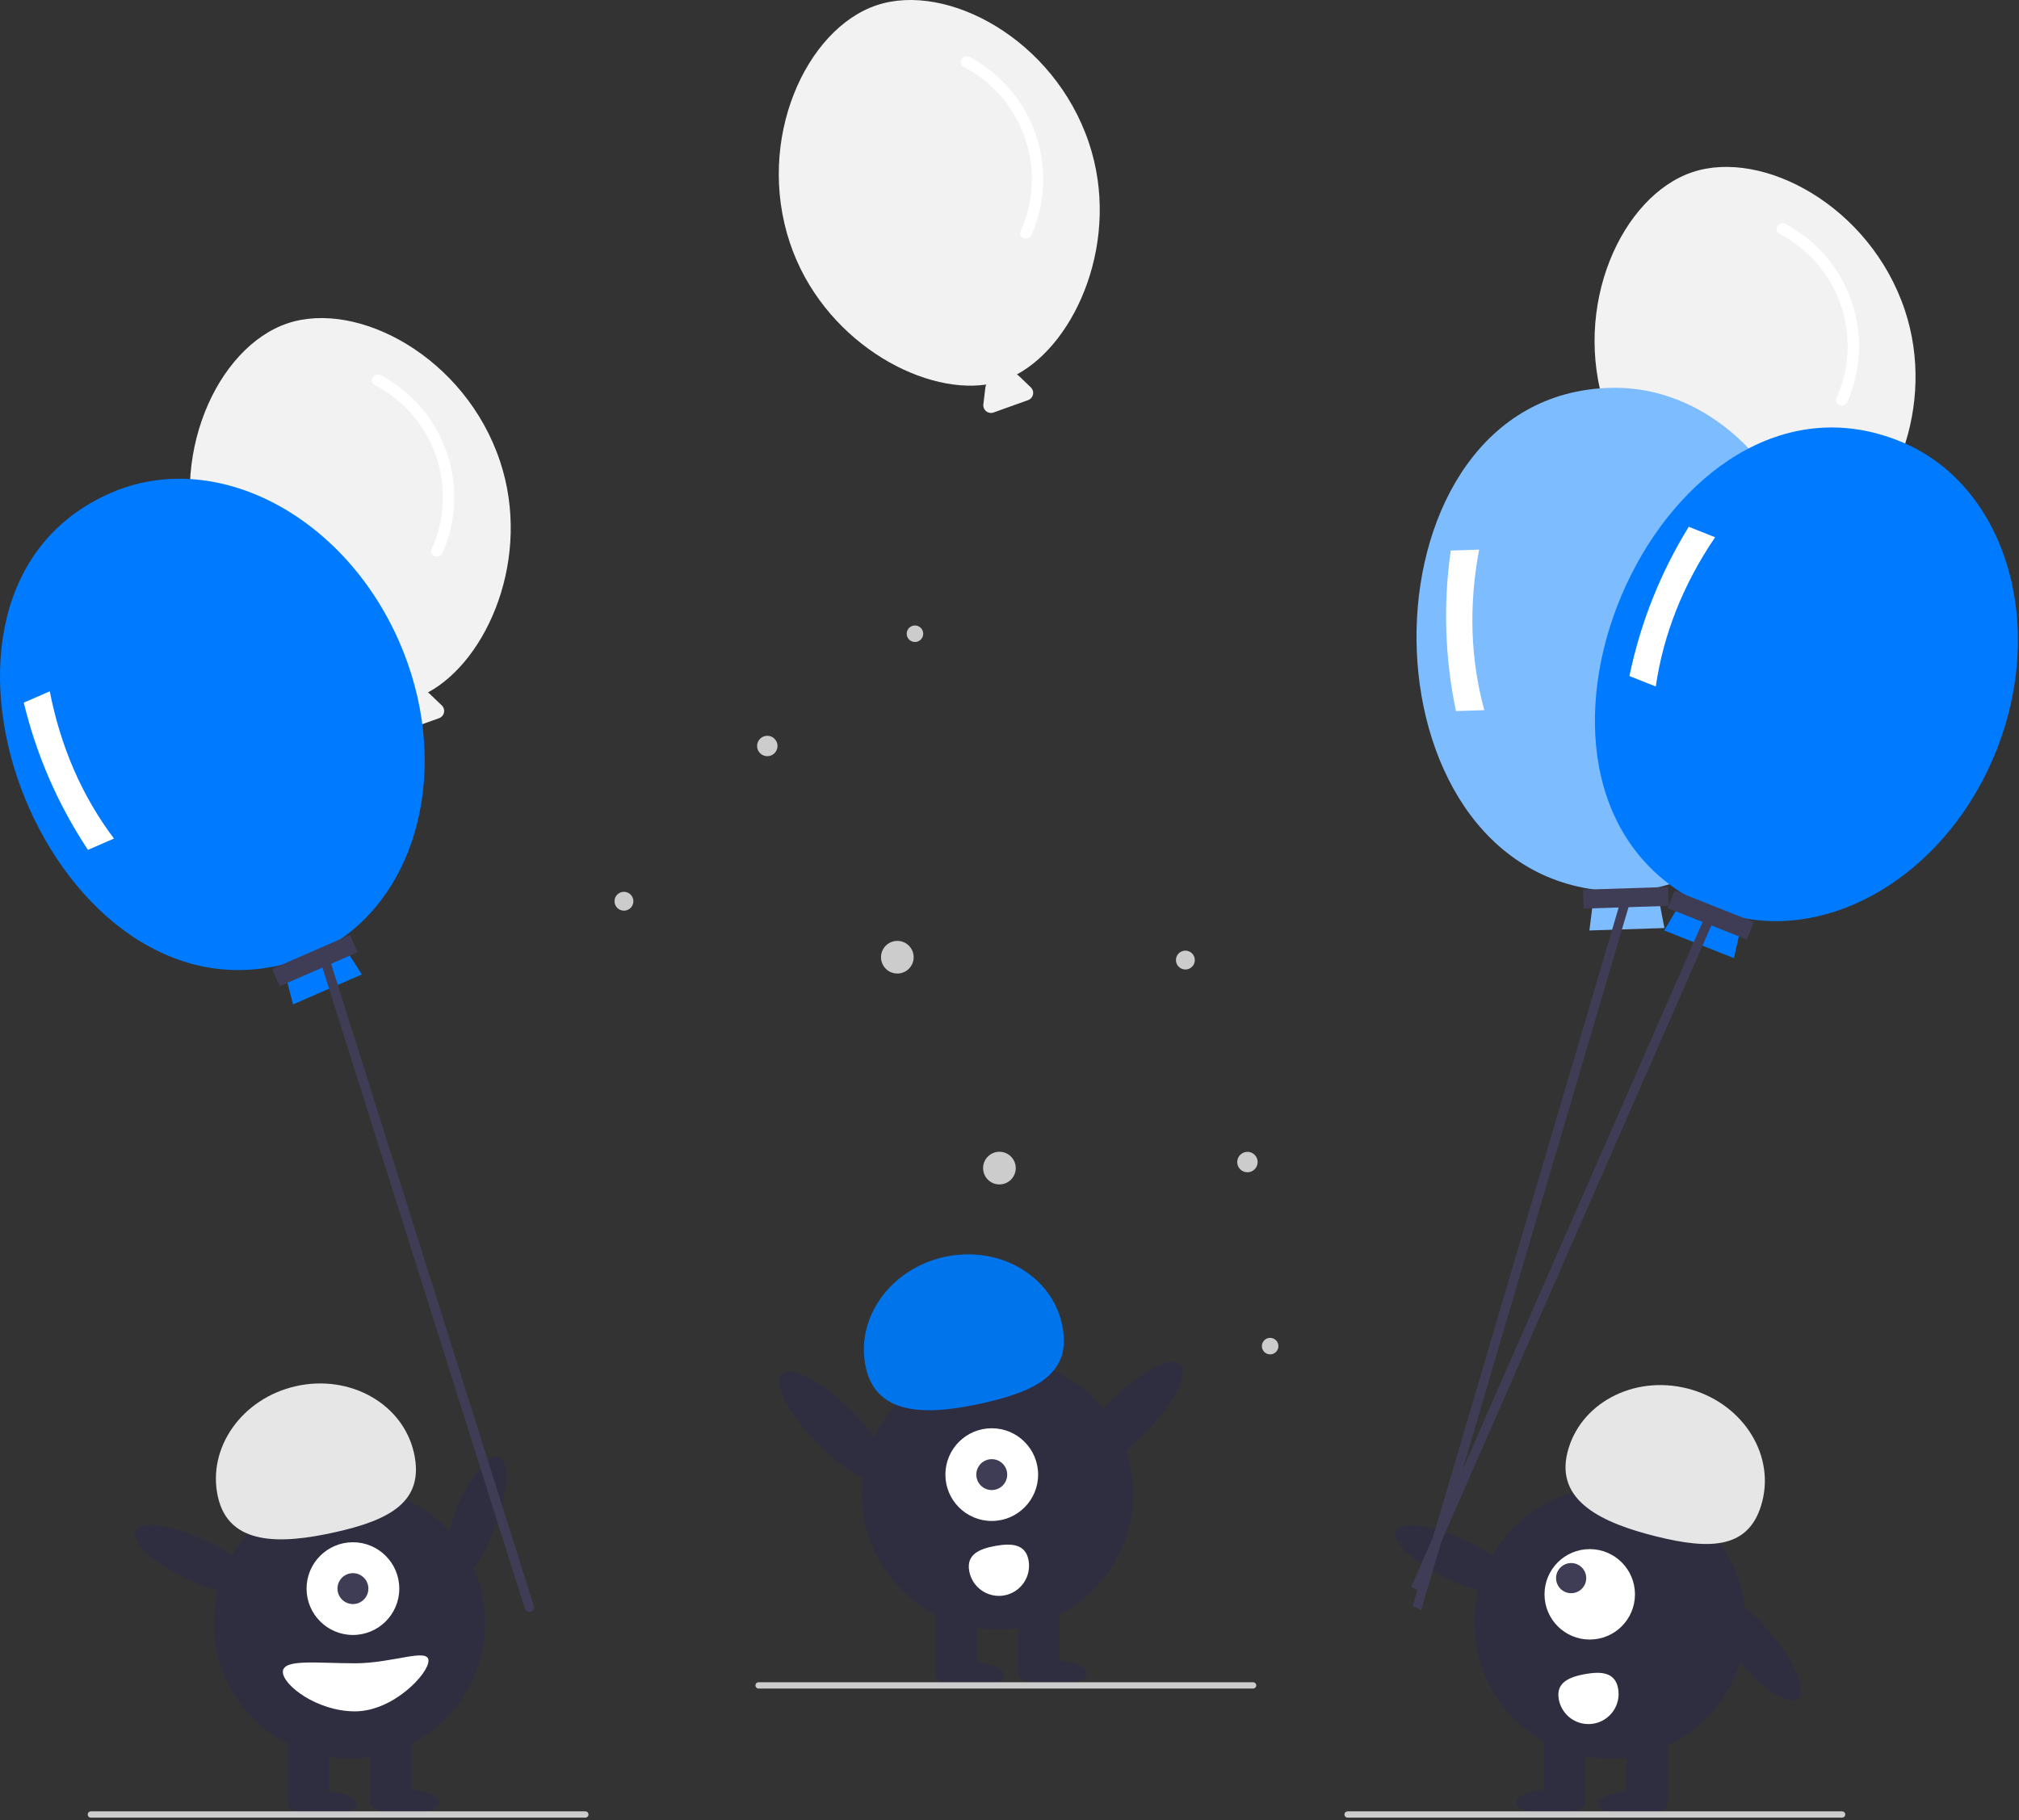
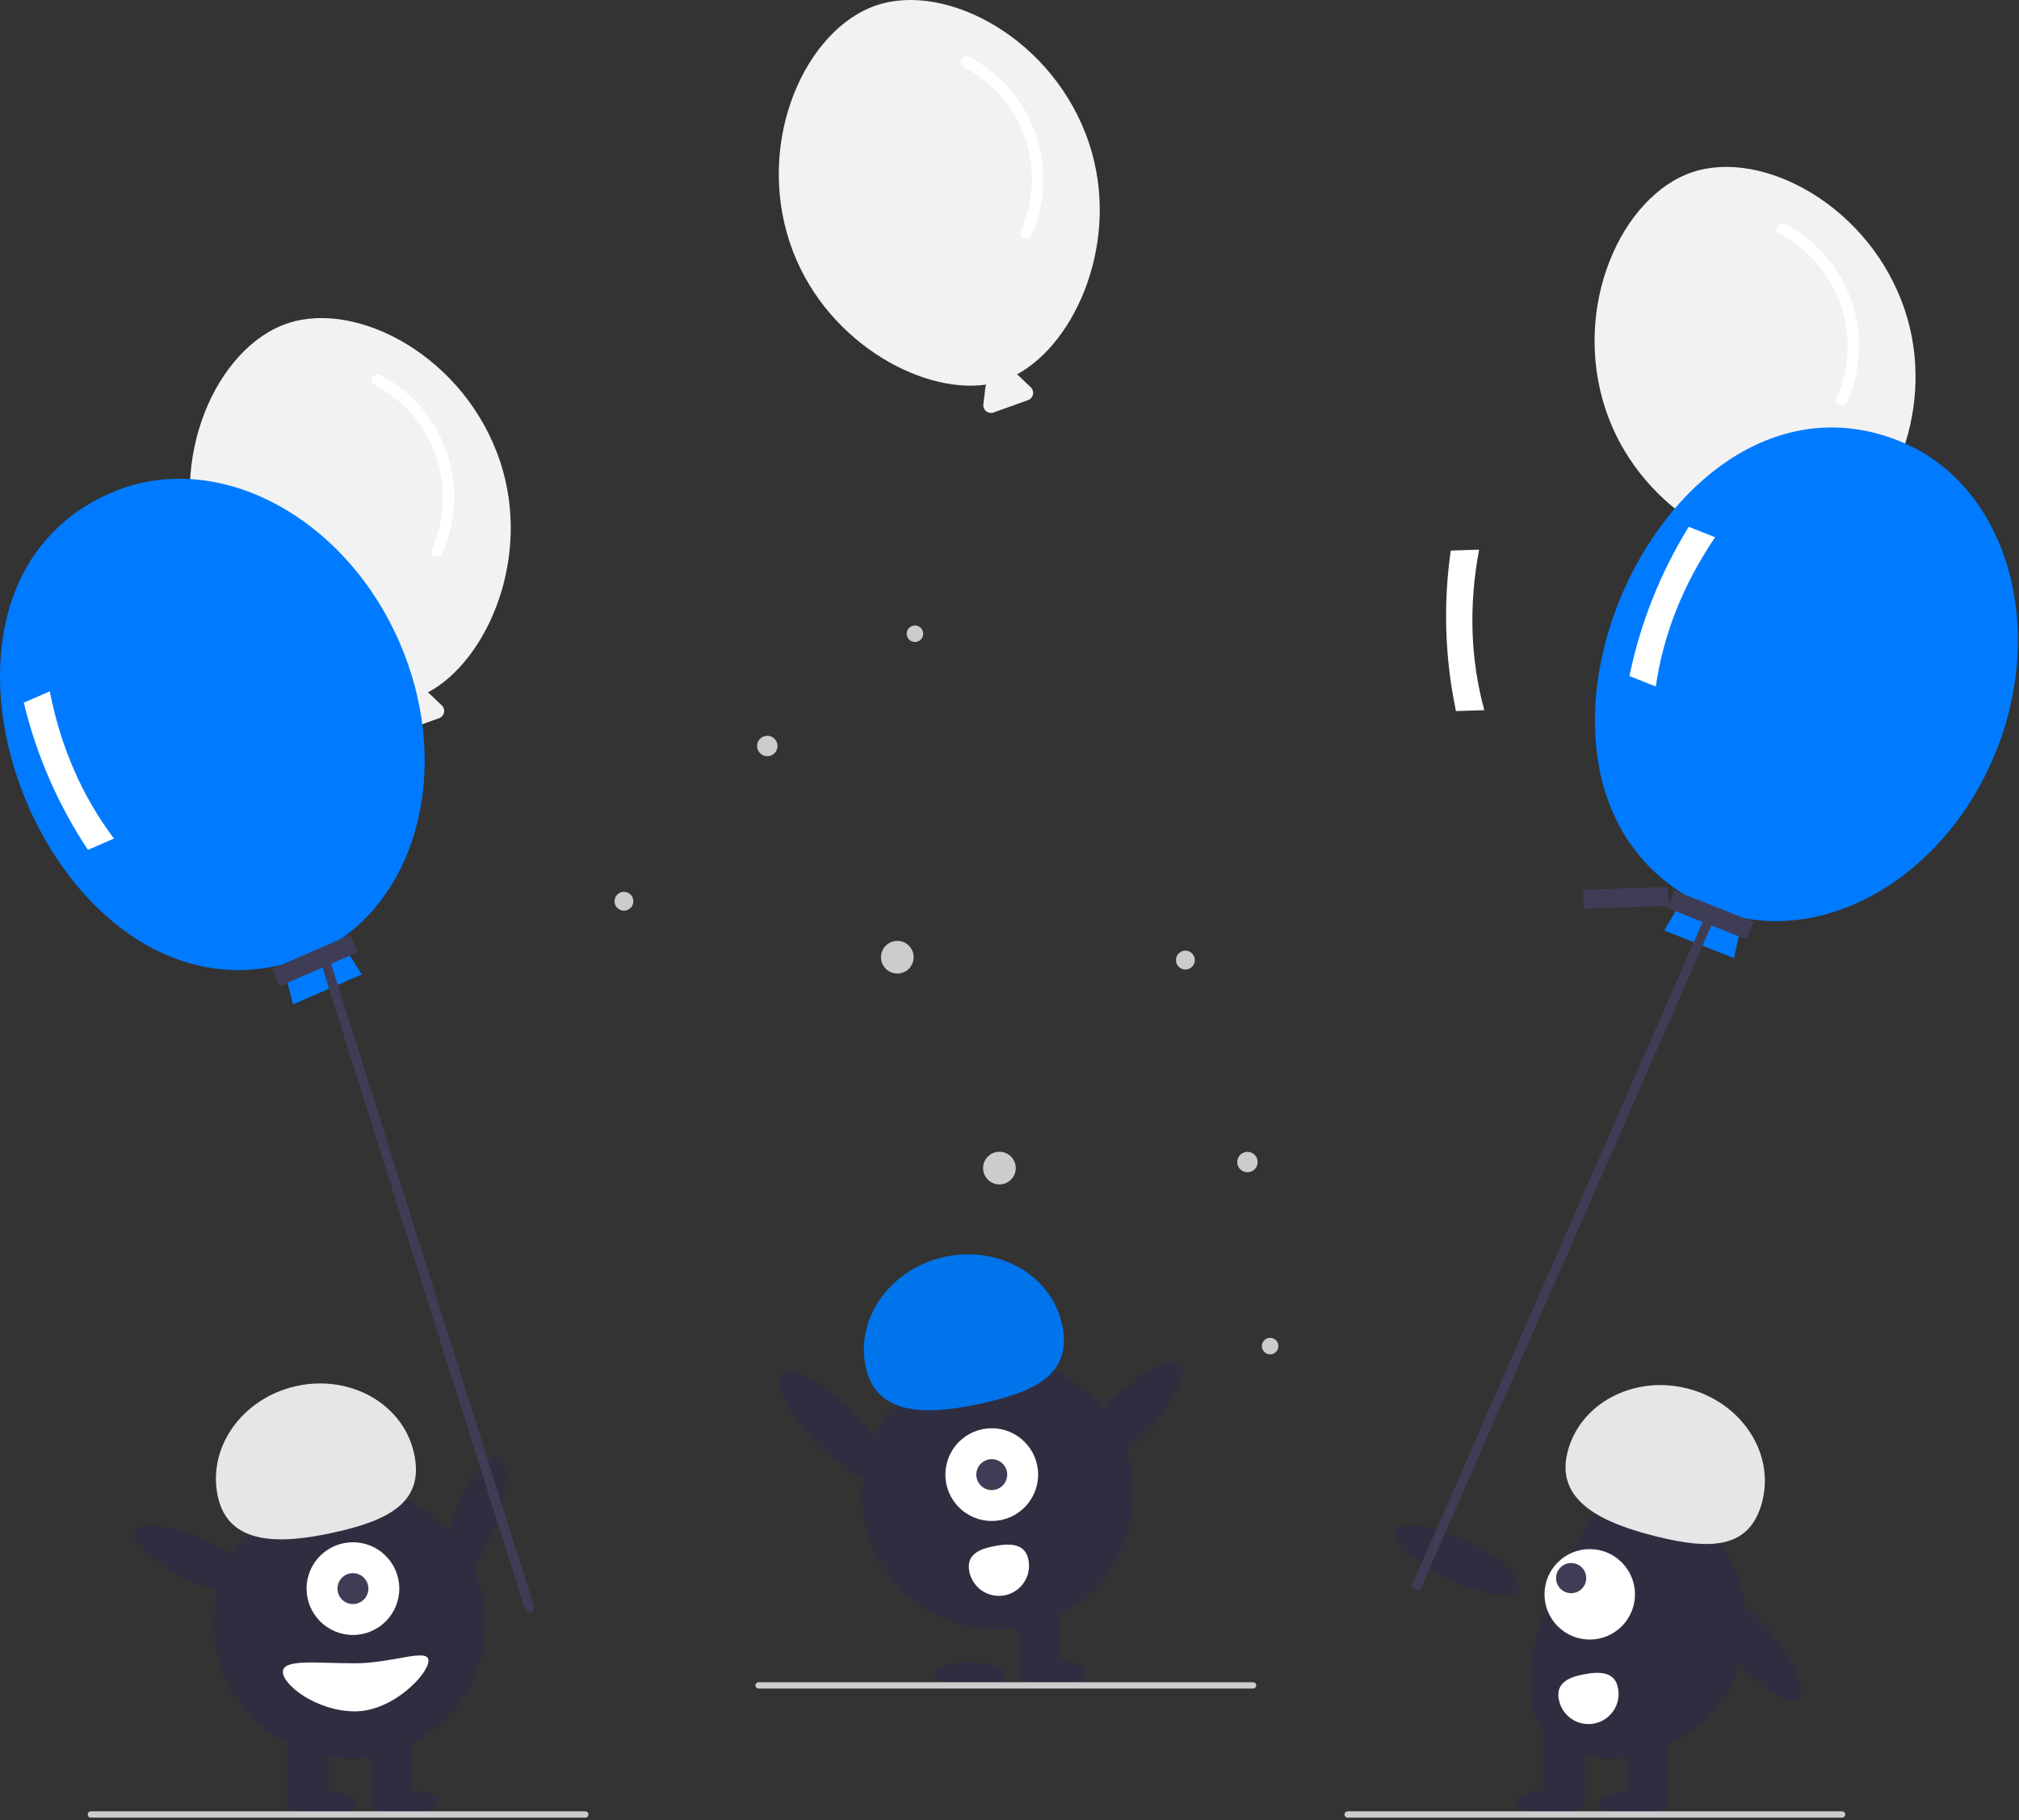
<svg xmlns="http://www.w3.org/2000/svg" width="641" height="578" viewBox="0 0 641 578" fill="none">
  <rect x="0" y="0" width="641" height="578" fill="#333333" stroke="none" />
  <g clip-path="url(#clip0_5_2)">
    <path d="M158.733 146.411C147.717 113.481 113.698 95.179 91.318 102.666C68.939 110.153 52.781 145.24 63.797 178.17C73.993 208.65 104.891 226.247 126.146 223.107C125.993 223.373 125.892 223.667 125.849 223.971L125.199 229.392C125.149 229.805 125.206 230.224 125.364 230.609C125.522 230.994 125.776 231.333 126.101 231.592C126.427 231.851 126.813 232.023 127.224 232.091C127.634 232.159 128.056 232.121 128.447 231.981L139.396 228.055C139.788 227.915 140.137 227.676 140.411 227.363C140.685 227.049 140.874 226.671 140.961 226.264C141.047 225.857 141.028 225.434 140.905 225.037C140.783 224.639 140.56 224.279 140.259 223.992L136.313 220.219C136.172 220.091 136.017 219.979 135.851 219.887C154.809 209.671 168.952 176.957 158.733 146.411Z" fill="#F2F2F2" />
    <path d="M118.853 122.184C128.001 126.905 134.988 134.959 138.37 144.682C141.753 154.405 141.273 165.056 137.03 174.436C136.083 176.593 139.567 177.727 140.508 175.584C144.963 165.435 145.416 153.977 141.776 143.508C138.137 133.039 130.674 124.333 120.885 119.136C118.818 118.041 116.771 121.081 118.853 122.184Z" fill="white" />
    <path d="M604.733 98.411C593.717 65.481 559.698 47.179 537.318 54.666C514.939 62.153 498.781 97.24 509.797 130.17C519.993 160.65 550.891 178.247 572.146 175.107C571.993 175.373 571.892 175.667 571.849 175.971L571.199 181.392C571.149 181.805 571.206 182.224 571.364 182.609C571.522 182.994 571.776 183.333 572.101 183.592C572.427 183.851 572.813 184.023 573.224 184.091C573.634 184.159 574.056 184.121 574.447 183.981L585.396 180.055C585.788 179.915 586.137 179.676 586.411 179.363C586.685 179.049 586.874 178.671 586.961 178.264C587.047 177.857 587.028 177.434 586.905 177.037C586.783 176.639 586.56 176.279 586.26 175.992L582.313 172.219C582.173 172.091 582.017 171.979 581.851 171.887C600.809 161.671 614.952 128.957 604.733 98.411Z" fill="#F2F2F2" />
    <path d="M564.853 74.184C574.001 78.905 580.988 86.959 584.37 96.682C587.753 106.405 587.273 117.056 583.03 126.436C582.083 128.593 585.567 129.727 586.508 127.584C590.963 117.435 591.416 105.977 587.776 95.508C584.137 85.039 576.674 76.333 566.885 71.135C564.818 70.041 562.771 73.081 564.853 74.184Z" fill="white" />
    <path d="M345.733 45.411C334.717 12.481 300.698 -5.821 278.318 1.666C255.939 9.153 239.781 44.24 250.797 77.17C260.993 107.65 291.891 125.247 313.146 122.107C312.993 122.373 312.892 122.667 312.849 122.971L312.199 128.392C312.149 128.805 312.206 129.224 312.364 129.609C312.522 129.994 312.776 130.333 313.101 130.592C313.427 130.851 313.813 131.023 314.224 131.091C314.634 131.159 315.056 131.121 315.447 130.981L326.396 127.055C326.788 126.915 327.137 126.676 327.411 126.363C327.685 126.049 327.874 125.671 327.961 125.264C328.047 124.857 328.028 124.434 327.905 124.037C327.783 123.639 327.56 123.279 327.26 122.992L323.313 119.219C323.173 119.091 323.017 118.979 322.851 118.887C341.809 108.671 355.952 75.957 345.733 45.411Z" fill="#F2F2F2" />
    <path d="M305.853 21.184C315.001 25.905 321.988 33.959 325.37 43.682C328.753 53.405 328.273 64.056 324.03 73.436C323.083 75.593 326.567 76.727 327.508 74.584C331.963 64.435 332.416 52.977 328.776 42.508C325.137 32.039 317.674 23.333 307.885 18.136C305.818 17.041 303.771 20.081 305.853 21.184Z" fill="white" />
    <path d="M290.482 203.862C291.932 203.862 293.107 202.687 293.107 201.238C293.107 199.788 291.932 198.613 290.482 198.613C289.033 198.613 287.858 199.788 287.858 201.238C287.858 202.687 289.033 203.862 290.482 203.862Z" fill="#CCCCCC" />
    <path d="M284.889 309.141C287.752 309.141 290.073 306.82 290.073 303.957C290.073 301.093 287.752 298.772 284.889 298.772C282.025 298.772 279.704 301.093 279.704 303.957C279.704 306.82 282.025 309.141 284.889 309.141Z" fill="#CCCCCC" />
    <path d="M198.093 289.178C199.748 289.178 201.089 287.837 201.089 286.182C201.089 284.528 199.748 283.186 198.093 283.186C196.438 283.186 195.097 284.528 195.097 286.182C195.097 287.837 196.438 289.178 198.093 289.178Z" fill="#CCCCCC" />
    <path d="M243.606 240.124C245.397 240.124 246.85 238.672 246.85 236.88C246.85 235.088 245.397 233.636 243.606 233.636C241.814 233.636 240.361 235.088 240.361 236.88C240.361 238.672 241.814 240.124 243.606 240.124Z" fill="#CCCCCC" />
    <path d="M403.25 430.071C404.7 430.071 405.875 428.896 405.875 427.447C405.875 425.997 404.7 424.822 403.25 424.822C401.801 424.822 400.626 425.997 400.626 427.447C400.626 428.896 401.801 430.071 403.25 430.071Z" fill="#CCCCCC" />
    <path d="M317.301 376.106C320.164 376.106 322.485 373.785 322.485 370.922C322.485 368.058 320.164 365.737 317.301 365.737C314.437 365.737 312.116 368.058 312.116 370.922C312.116 373.785 314.437 376.106 317.301 376.106Z" fill="#CCCCCC" />
    <path d="M376.339 307.858C377.994 307.858 379.335 306.516 379.335 304.862C379.335 303.207 377.994 301.866 376.339 301.866C374.684 301.866 373.343 303.207 373.343 304.862C373.343 306.516 374.684 307.858 376.339 307.858Z" fill="#CCCCCC" />
    <path d="M396.04 372.246C397.832 372.246 399.284 370.794 399.284 369.002C399.284 367.21 397.832 365.758 396.04 365.758C394.248 365.758 392.796 367.21 392.796 369.002C392.796 370.794 394.248 372.246 396.04 372.246Z" fill="#CCCCCC" />
    <path d="M570.787 539.342C573.65 536.945 569.781 527.61 562.147 518.491C554.512 509.373 546.002 503.924 543.14 506.32C540.277 508.717 544.146 518.052 551.78 527.171C559.415 536.289 567.925 541.738 570.787 539.342Z" fill="#2F2E41" />
-     <path d="M511.156 558.42C534.942 558.42 554.224 539.139 554.224 515.353C554.224 491.568 534.942 472.286 511.156 472.286C487.371 472.286 468.089 491.568 468.089 515.353C468.089 539.139 487.371 558.42 511.156 558.42Z" fill="#2F2E41" />
+     <path d="M511.156 558.42C534.942 558.42 554.224 539.139 554.224 515.353C554.224 491.568 534.942 472.286 511.156 472.286C468.089 539.139 487.371 558.42 511.156 558.42Z" fill="#2F2E41" />
    <path d="M529.385 549.153H516.301V572.594H529.385V549.153Z" fill="#2F2E41" />
    <path d="M503.218 549.153H490.134V572.594H503.218V549.153Z" fill="#2F2E41" />
    <path d="M518.482 576.956C524.504 576.956 529.385 575.125 529.385 572.867C529.385 570.609 524.504 568.778 518.482 568.778C512.46 568.778 507.579 570.609 507.579 572.867C507.579 575.125 512.46 576.956 518.482 576.956Z" fill="#2F2E41" />
    <path d="M492.315 576.41C498.336 576.41 503.218 574.58 503.218 572.322C503.218 570.064 498.336 568.233 492.315 568.233C486.293 568.233 481.411 570.064 481.411 572.322C481.411 574.58 486.293 576.41 492.315 576.41Z" fill="#2F2E41" />
    <path d="M497.634 461.216C501.479 445.729 518.454 436.615 535.548 440.86C552.642 445.105 563.383 461.1 559.537 476.587C555.691 492.074 542.933 492.124 525.839 487.88C508.745 483.635 493.788 476.703 497.634 461.216Z" fill="#E6E6E6" />
    <path d="M482.104 504.597C483.704 501.224 476.29 494.358 465.545 489.262C454.8 484.165 444.792 482.768 443.192 486.142C441.592 489.515 449.006 496.381 459.751 501.477C470.497 506.574 480.505 507.971 482.104 504.597Z" fill="#2F2E41" />
    <path d="M504.718 520.624C512.648 520.624 519.076 514.196 519.076 506.266C519.076 498.335 512.648 491.907 504.718 491.907C496.788 491.907 490.359 498.335 490.359 506.266C490.359 514.196 496.788 520.624 504.718 520.624Z" fill="white" />
    <path d="M498.816 505.905C501.46 505.905 503.603 503.762 503.603 501.119C503.603 498.475 501.46 496.333 498.816 496.333C496.173 496.333 494.03 498.475 494.03 501.119C494.03 503.762 496.173 505.905 498.816 505.905Z" fill="#3F3D56" />
    <path d="M513.725 536.181C513.95 537.418 513.93 538.687 513.664 539.915C513.399 541.144 512.894 542.309 512.179 543.342C511.464 544.376 510.552 545.259 509.495 545.94C508.439 546.621 507.259 547.088 506.022 547.313C504.785 547.538 503.516 547.517 502.287 547.252C501.059 546.987 499.894 546.482 498.86 545.767C497.827 545.052 496.944 544.14 496.263 543.083C495.581 542.027 495.115 540.846 494.89 539.61V539.61L494.886 539.591C493.945 534.389 497.967 532.548 503.169 531.606C508.371 530.665 512.783 530.979 513.725 536.181Z" fill="white" />
    <path d="M157.081 485.244C161.327 474.136 161.942 464.049 158.454 462.716C154.967 461.383 148.698 469.308 144.452 480.417C140.206 491.526 139.591 501.612 143.078 502.945C146.566 504.278 152.835 496.353 157.081 485.244Z" fill="#2F2E41" />
    <path d="M110.959 558.42C134.745 558.42 154.026 539.138 154.026 515.353C154.026 491.568 134.745 472.286 110.959 472.286C87.174 472.286 67.892 491.568 67.892 515.353C67.892 539.138 87.174 558.42 110.959 558.42Z" fill="#2F2E41" />
    <path d="M104.417 549.153H91.334V572.594H104.417V549.153Z" fill="#2F2E41" />
    <path d="M130.585 549.153H117.501V572.594H130.585V549.153Z" fill="#2F2E41" />
    <path d="M102.237 576.956C108.258 576.956 113.14 575.125 113.14 572.867C113.14 570.609 108.258 568.778 102.237 568.778C96.215 568.778 91.334 570.609 91.334 572.867C91.334 575.125 96.215 576.956 102.237 576.956Z" fill="#2F2E41" />
    <path d="M128.404 576.41C134.426 576.41 139.307 574.58 139.307 572.322C139.307 570.064 134.426 568.233 128.404 568.233C122.383 568.233 117.501 570.064 117.501 572.322C117.501 574.58 122.383 576.41 128.404 576.41Z" fill="#2F2E41" />
    <path d="M112.049 519.169C120.179 519.169 126.769 512.579 126.769 504.45C126.769 496.321 120.179 489.731 112.049 489.731C103.92 489.731 97.33 496.321 97.33 504.45C97.33 512.579 103.92 519.169 112.049 519.169Z" fill="white" />
    <path d="M112.049 509.356C114.759 509.356 116.956 507.16 116.956 504.45C116.956 501.74 114.759 499.543 112.049 499.543C109.34 499.543 107.143 501.74 107.143 504.45C107.143 507.16 109.34 509.356 112.049 509.356Z" fill="#3F3D56" />
    <path d="M69.182 475.301C65.705 459.728 76.821 443.991 94.011 440.153C111.201 436.314 127.955 445.828 131.433 461.402C134.91 476.975 123.518 482.719 106.328 486.558C89.138 490.396 72.66 490.875 69.182 475.301Z" fill="#E6E6E6" />
    <path d="M81.907 504.597C83.507 501.224 76.093 494.358 65.348 489.262C54.602 484.165 44.595 482.768 42.995 486.142C41.395 489.515 48.809 496.381 59.554 501.477C70.299 506.574 80.307 507.971 81.907 504.597Z" fill="#2F2E41" />
    <path d="M89.805 530.89C89.805 535.105 100.658 543.428 112.701 543.428C124.745 543.428 136.036 531.561 136.036 527.346C136.036 523.131 124.744 528.164 112.701 528.164C100.658 528.164 89.805 526.675 89.805 530.89Z" fill="white" />
    <path d="M316.678 517.42C340.464 517.42 359.746 498.138 359.746 474.353C359.746 450.568 340.464 431.286 316.678 431.286C292.893 431.286 273.611 450.568 273.611 474.353C273.611 498.138 292.893 517.42 316.678 517.42Z" fill="#2F2E41" />
-     <path d="M310.136 508.153H297.053V531.594H310.136V508.153Z" fill="#2F2E41" />
    <path d="M336.304 508.153H323.22V531.594H336.304V508.153Z" fill="#2F2E41" />
    <path d="M307.956 535.956C313.977 535.956 318.859 534.125 318.859 531.867C318.859 529.609 313.977 527.778 307.956 527.778C301.934 527.778 297.053 529.609 297.053 531.867C297.053 534.125 301.934 535.956 307.956 535.956Z" fill="#2F2E41" />
    <path d="M334.123 535.41C340.145 535.41 345.027 533.58 345.027 531.322C345.027 529.064 340.145 527.233 334.123 527.233C328.102 527.233 323.22 529.064 323.22 531.322C323.22 533.58 328.102 535.41 334.123 535.41Z" fill="#2F2E41" />
    <path d="M274.902 434.302C271.424 418.728 282.54 402.991 299.73 399.153C316.92 395.314 333.674 404.828 337.152 420.402C340.629 435.976 329.237 441.719 312.047 445.558C294.857 449.396 278.379 449.875 274.902 434.302Z" fill="#0074EA" />
    <path d="M363.088 455.533C372.415 446.199 377.6 436.259 374.67 433.331C371.74 430.403 361.803 435.596 352.476 444.93C343.149 454.264 337.964 464.205 340.894 467.133C343.824 470.061 353.761 464.868 363.088 455.533Z" fill="#2F2E41" />
    <path d="M281.965 470.133C284.895 467.205 279.709 457.264 270.382 447.93C261.055 438.596 251.119 433.403 248.189 436.331C245.258 439.259 250.444 449.199 259.771 458.533C269.098 467.868 279.034 473.061 281.965 470.133Z" fill="#2F2E41" />
-     <path d="M578.507 201.021C577.077 156.861 546.832 122.005 510.952 123.166C431.099 125.532 429.149 271.967 506.245 282.486L504.612 295.462L528.423 294.691L525.955 281.848C556.969 274.993 579.803 241.057 578.507 201.021Z" fill="#7DBCFF" />
    <path d="M471.243 225.505L462.247 225.796C458.721 209.032 458.163 191.78 460.597 174.823L469.593 174.532C466.27 192.282 466.82 209.273 471.243 225.505Z" fill="white" />
    <path d="M529.59 281.646L502.604 282.52L502.798 288.517L529.784 287.643L529.59 281.646Z" fill="#3F3D56" />
-     <path d="M451.208 511.273L448.491 510.001L515.303 283.429L518.02 284.702L451.208 511.273Z" fill="#3F3D56" />
    <path d="M633.805 238.363C650.121 197.304 636.303 153.271 602.942 140.014C528.783 110.309 468.542 243.794 535.031 284.212L528.355 295.457L550.494 304.255L553.357 291.495C584.529 297.589 619.012 275.589 633.805 238.363Z" fill="#007BFF" />
    <path d="M525.683 217.995L517.32 214.672C520.778 197.894 527.153 181.852 536.154 167.277L544.517 170.6C534.386 185.549 528.108 201.347 525.683 217.995Z" fill="white" />
    <path d="M531.679 282.79L529.464 288.366L554.555 298.336L556.771 292.761L531.679 282.79Z" fill="#3F3D56" />
    <path d="M450.68 505.309L448.073 503.825L541.351 290.957L543.958 292.44L450.68 505.309Z" fill="#3F3D56" />
    <path d="M126.792 203.874C109.139 163.371 68.151 142.165 35.242 156.508C-38.08 188.225 14.241 325.008 89.764 306.282L93.044 318.942L114.883 309.423L107.843 298.403C134.125 280.569 142.797 240.595 126.792 203.874Z" fill="#007BFF" />
    <path d="M36.178 266.276L27.927 269.872C18.453 255.599 11.557 239.775 7.55 223.12L15.801 219.524C19.276 237.245 26.068 252.829 36.178 266.276Z" fill="white" />
    <path d="M111.145 296.871L86.394 307.659L88.791 313.159L113.543 302.372L111.145 296.871Z" fill="#3F3D56" />
    <path d="M168.411 511.853C168.025 511.948 167.617 511.887 167.276 511.682C166.936 511.476 166.69 511.144 166.595 510.758L101.387 304.142L104.299 303.42L169.506 510.036C169.554 510.227 169.563 510.425 169.534 510.62C169.504 510.815 169.437 511.002 169.335 511.171C169.234 511.34 169.1 511.487 168.941 511.604C168.783 511.721 168.603 511.805 168.411 511.853Z" fill="#3F3D56" />
    <path d="M185.839 577.179H28.839C28.574 577.179 28.319 577.073 28.132 576.886C27.944 576.698 27.839 576.444 27.839 576.179C27.839 575.914 27.944 575.659 28.132 575.472C28.319 575.284 28.574 575.179 28.839 575.179H185.839C186.104 575.179 186.358 575.284 186.546 575.472C186.733 575.659 186.839 575.914 186.839 576.179C186.839 576.444 186.733 576.698 186.546 576.886C186.358 577.073 186.104 577.179 185.839 577.179Z" fill="#CCCCCC" />
    <path d="M584.839 577.179H427.839C427.574 577.179 427.319 577.073 427.132 576.886C426.944 576.698 426.839 576.444 426.839 576.179C426.839 575.914 426.944 575.659 427.132 575.472C427.319 575.284 427.574 575.179 427.839 575.179H584.839C585.104 575.179 585.358 575.284 585.546 575.472C585.733 575.659 585.839 575.914 585.839 576.179C585.839 576.444 585.733 576.698 585.546 576.886C585.358 577.073 585.104 577.179 584.839 577.179Z" fill="#CCCCCC" />
    <path d="M397.839 536.179H240.839C240.574 536.179 240.319 536.073 240.132 535.886C239.944 535.698 239.839 535.444 239.839 535.179C239.839 534.914 239.944 534.659 240.132 534.472C240.319 534.284 240.574 534.179 240.839 534.179H397.839C398.104 534.179 398.358 534.284 398.546 534.472C398.733 534.659 398.839 534.914 398.839 535.179C398.839 535.444 398.733 535.698 398.546 535.886C398.358 536.073 398.104 536.179 397.839 536.179Z" fill="#CCCCCC" />
    <path d="M314.866 482.969C322.996 482.969 329.586 476.379 329.586 468.25C329.586 460.121 322.996 453.531 314.866 453.531C306.737 453.531 300.147 460.121 300.147 468.25C300.147 476.379 306.737 482.969 314.866 482.969Z" fill="white" />
    <path d="M314.866 473.156C317.576 473.156 319.773 470.959 319.773 468.25C319.773 465.54 317.576 463.343 314.866 463.343C312.157 463.343 309.96 465.54 309.96 468.25C309.96 470.959 312.157 473.156 314.866 473.156Z" fill="#3F3D56" />
    <path d="M326.551 495.472C327.006 497.97 326.449 500.546 325.005 502.634C323.56 504.721 321.345 506.15 318.848 506.604C316.35 507.059 313.774 506.503 311.686 505.058C309.599 503.614 308.17 501.399 307.715 498.901L307.712 498.883C306.77 493.68 310.793 491.84 315.995 490.898C321.197 489.956 325.609 490.27 326.551 495.472Z" fill="white" />
  </g>
  <defs>
    <clipPath id="clip0_5_2">
      <rect width="640.657" height="577.179" fill="white" />
    </clipPath>
  </defs>
</svg>